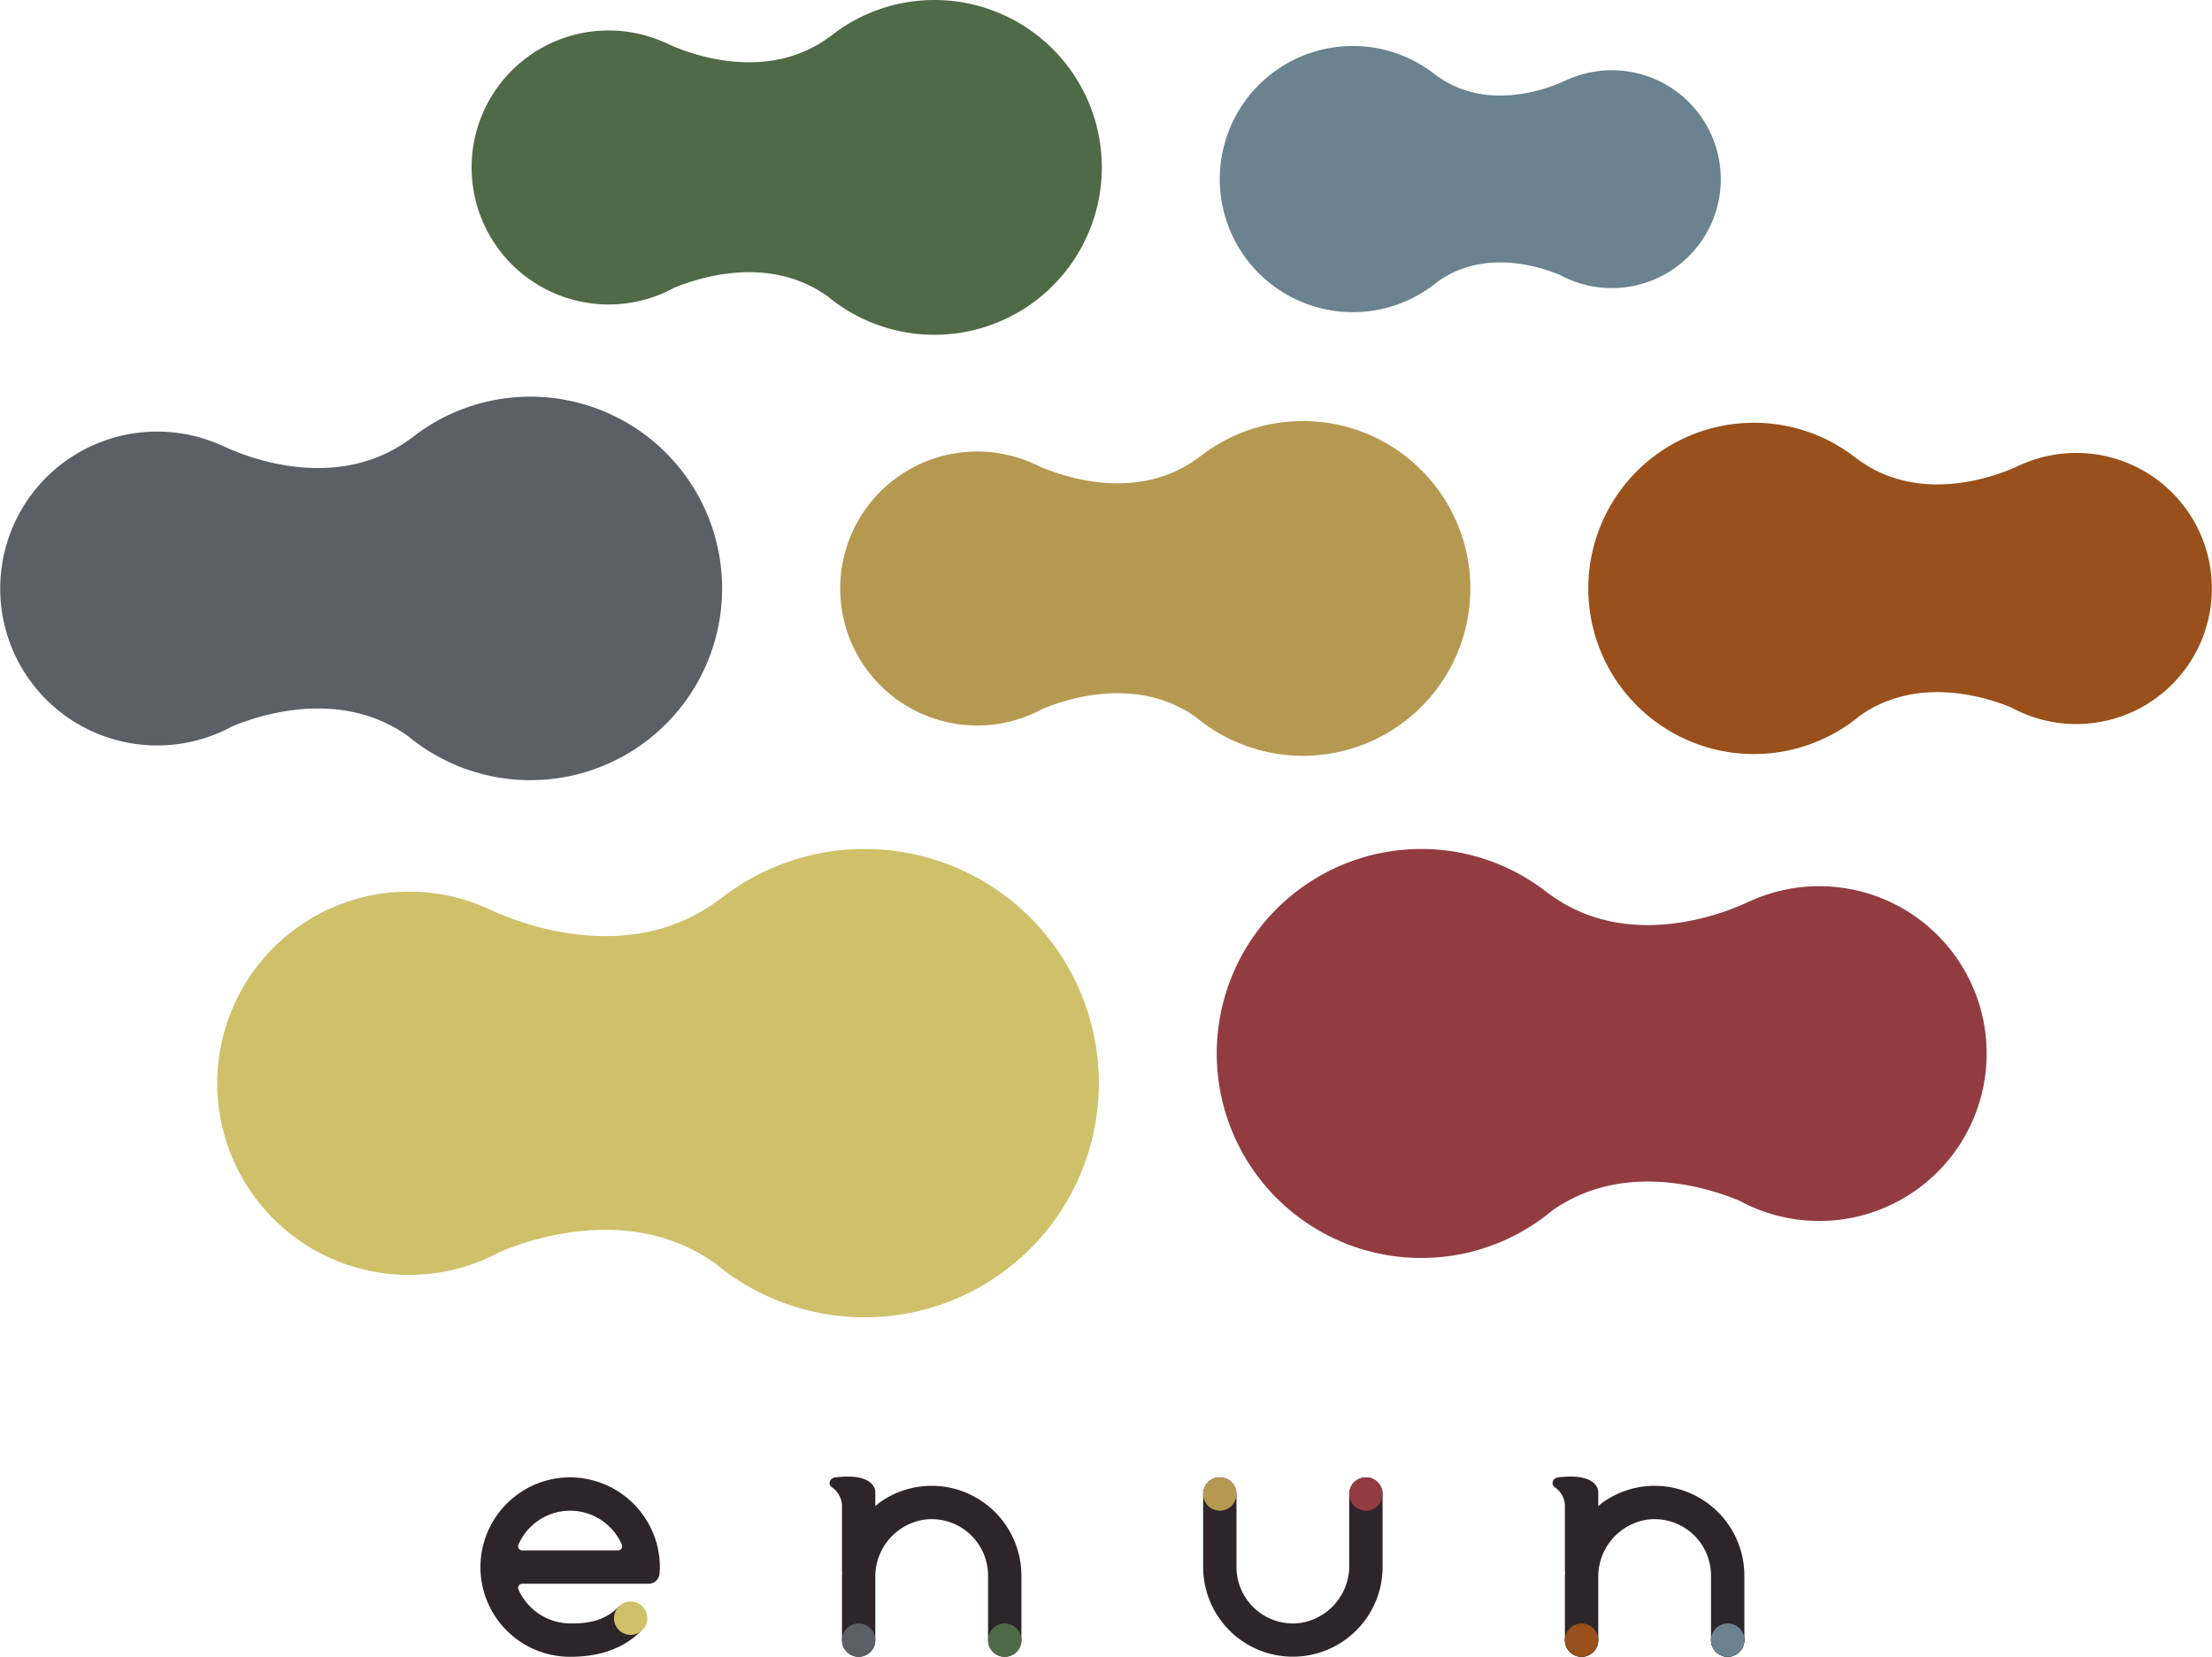
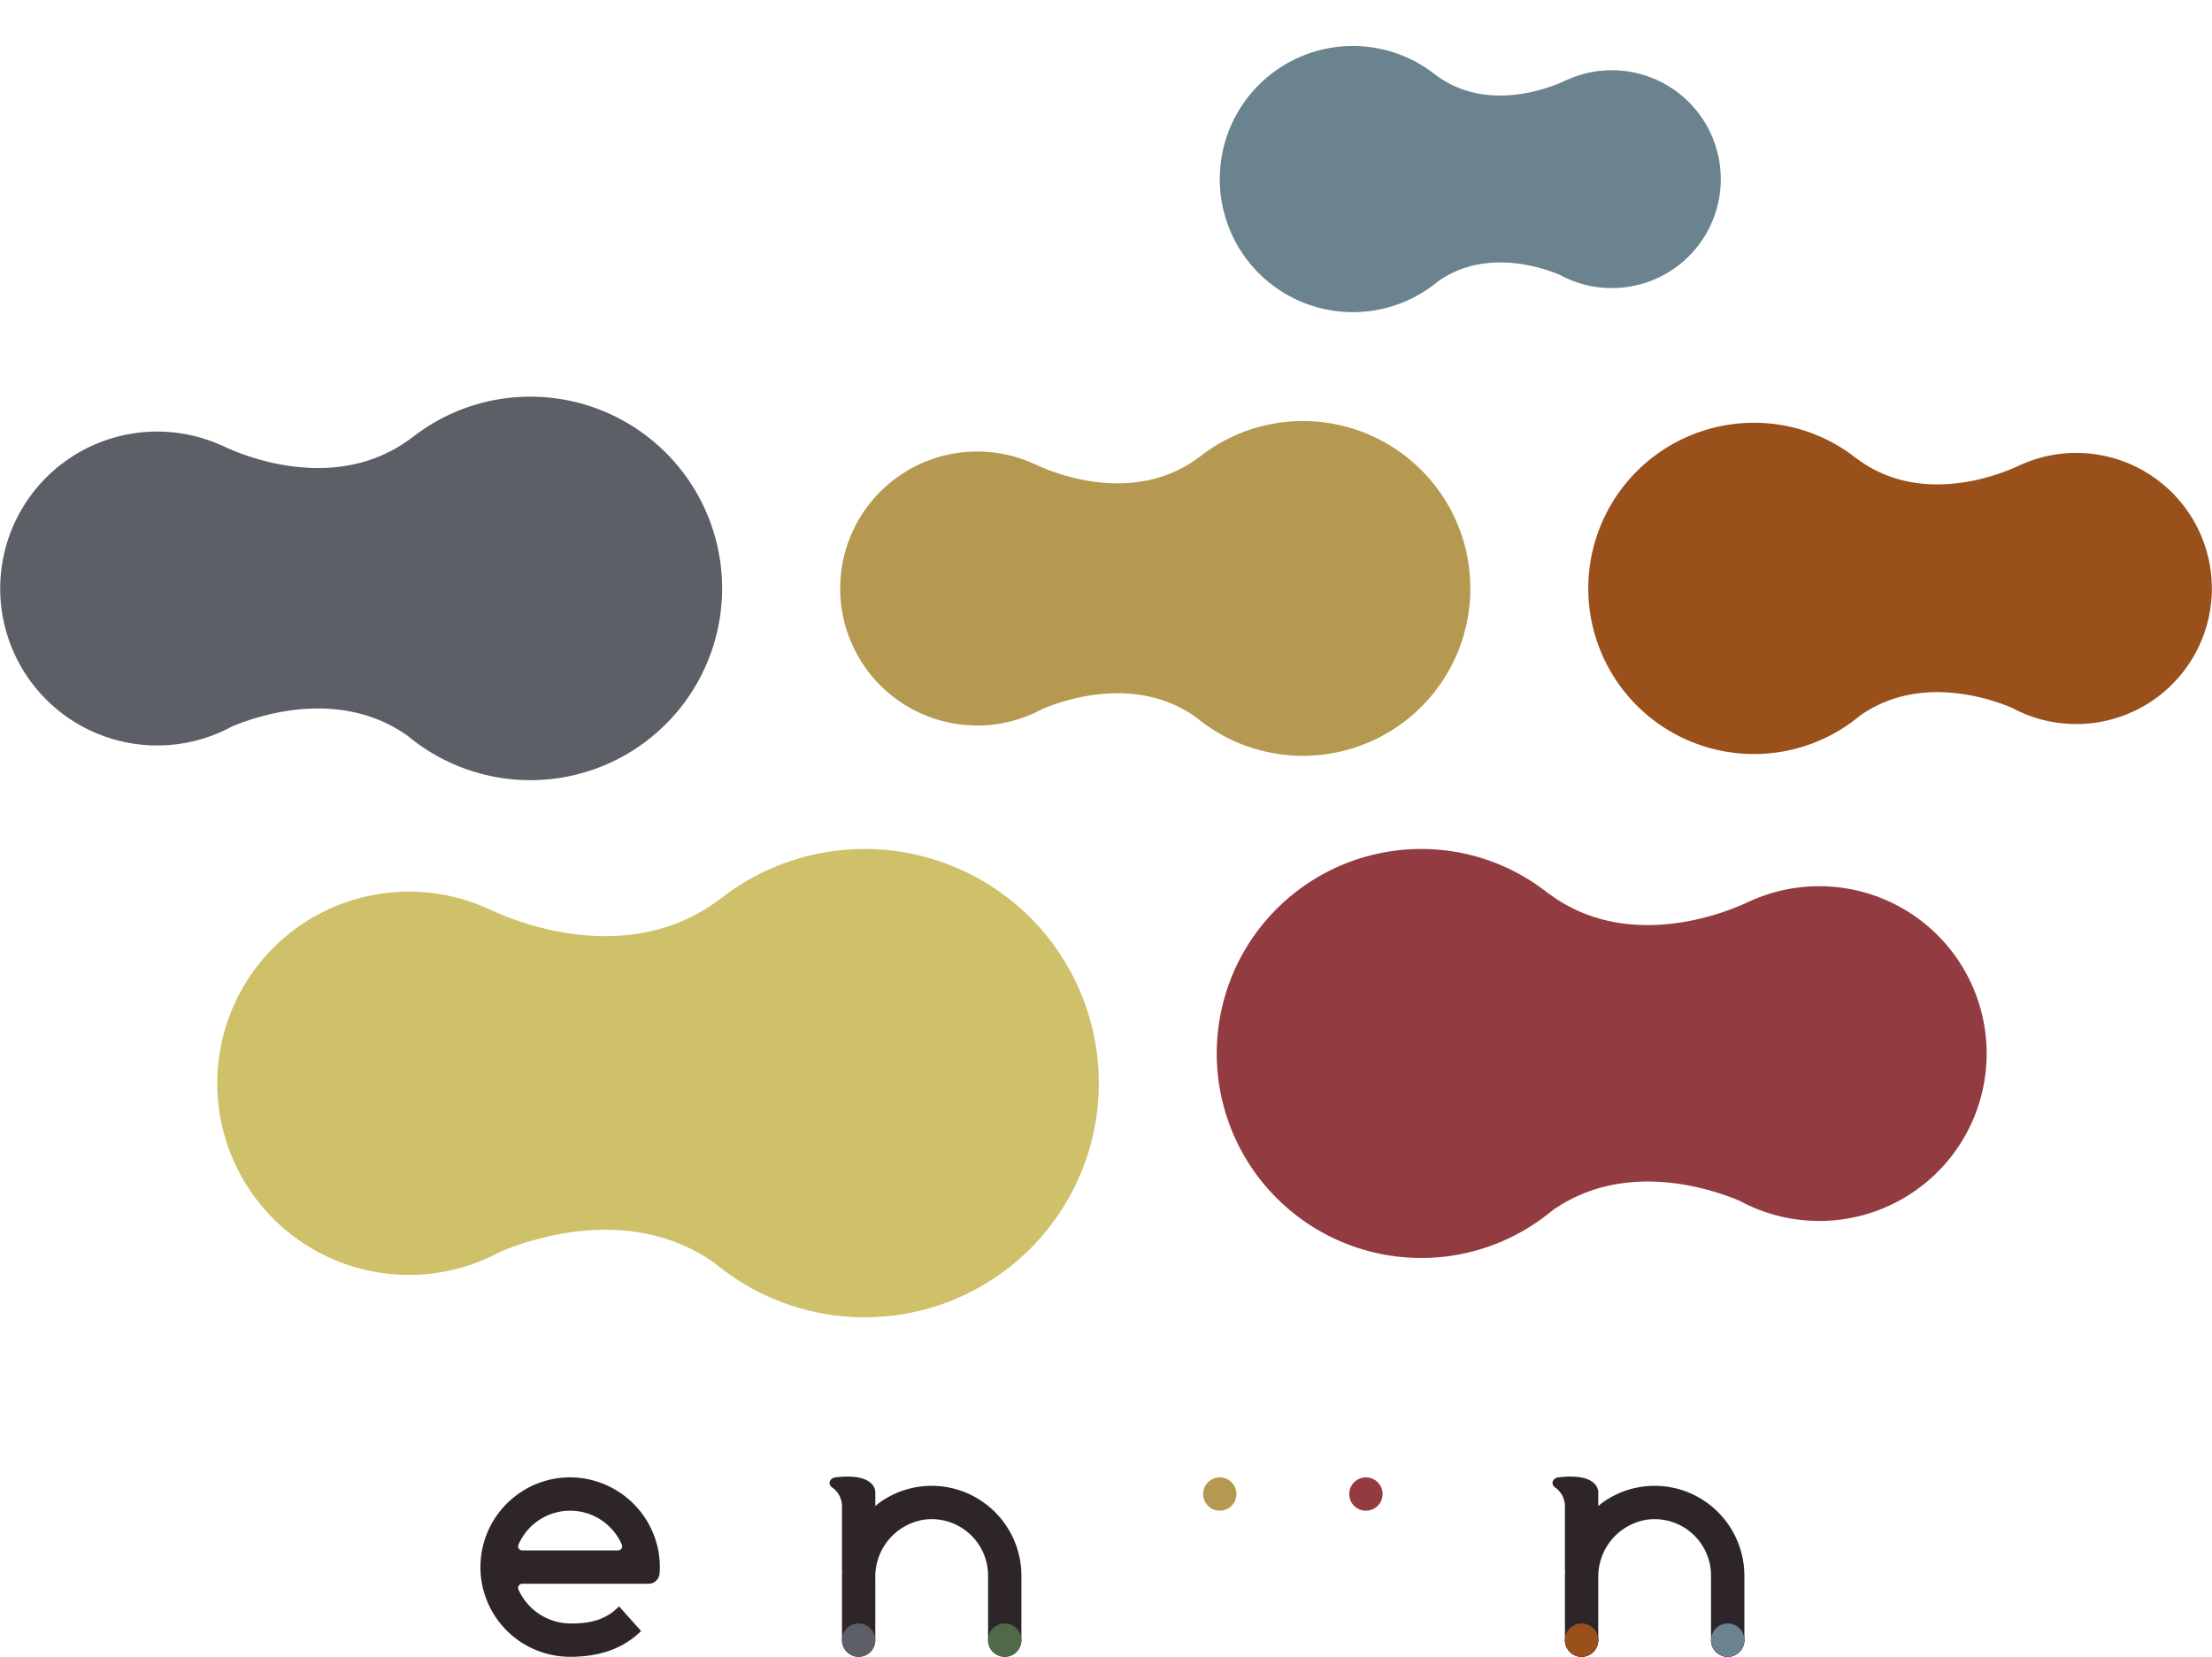
<svg xmlns="http://www.w3.org/2000/svg" width="298.196" height="223.382">
  <g data-name="グループ 97">
    <g data-name="グループ 93">
      <g data-name="グループ 92">
        <g data-name="グループ 91">
          <g data-name="グループ 90">
            <g data-name="グループ 87">
              <path data-name="パス 51" d="M116.554 114.466a31.413 31.413 0 00-19.458 6.742c-.088.064-.164.1-.256.171-13.694 10.181-31.023 1.127-31.023 1.127v.023a25.839 25.839 0 101.625 46.241c4.547-1.906 17.823-6.3 28.911 1.527a31.572 31.572 0 1020.2-55.831z" fill="#cfc06a" />
              <path data-name="パス 52" d="M191.603 114.466a27.43 27.43 0 0116.993 5.888c.078.055.144.09.224.149 11.959 8.891 27.093.985 27.093.985v.019a22.567 22.567 0 11-1.42 40.382c-3.971-1.664-15.565-5.505-25.248 1.335a27.572 27.572 0 11-17.645-48.758z" fill="#923c41" />
            </g>
            <g data-name="グループ 88">
              <path data-name="パス 53" d="M71.486 53.482a25.72 25.72 0 00-15.934 5.52c-.073.053-.135.085-.21.14-11.214 8.337-25.4.924-25.4.924v.018a21.16 21.16 0 101.331 37.866c3.724-1.561 14.6-5.163 23.675 1.25a25.853 25.853 0 1016.545-45.718z" fill="#5c5f65" />
              <path data-name="パス 54" d="M175.643 56.768a22.452 22.452 0 00-13.909 4.819c-.063.045-.118.073-.183.122-9.789 7.277-22.176.806-22.176.806v.016a18.47 18.47 0 101.162 33.053c3.25-1.362 12.74-4.506 20.666 1.092a22.568 22.568 0 1014.442-39.908z" fill="#b69950" />
              <path data-name="パス 55" d="M236.448 57a22.221 22.221 0 0113.763 4.768c.063.045.117.073.181.121 9.687 7.2 21.945.8 21.945.8v.016a18.277 18.277 0 11-1.15 32.707c-3.217-1.348-12.607-4.458-20.45 1.081A22.332 22.332 0 11236.448 57z" fill="#99501a" />
            </g>
            <g data-name="グループ 89">
-               <path data-name="パス 56" d="M125.96 0a22.452 22.452 0 00-13.909 4.819c-.064.046-.118.074-.183.122-9.789 7.278-22.177.806-22.177.806v.016a18.471 18.471 0 101.162 33.054c3.251-1.363 12.74-4.506 20.666 1.092A22.569 22.569 0 10125.96 0z" fill="#506946" />
              <path data-name="パス 57" d="M182.378 6.2a17.852 17.852 0 0111.059 3.832c.051.036.094.059.146.1 7.783 5.787 17.632.641 17.632.641v.013a14.686 14.686 0 11-.924 26.281c-2.584-1.084-10.129-3.583-16.431.868A17.944 17.944 0 11182.378 6.2z" fill="#6a838e" />
            </g>
          </g>
        </g>
      </g>
    </g>
    <g data-name="グループ 96" transform="translate(-250.182 -1206)">
      <path data-name="パス 58" d="M382.77 1408.563a12.045 12.045 0 00-13.975 0c-.216.153-.41.329-.614.494v-1.847s.177-2.693-5.394-2.018c-.736.089-1.055.89-.46 1.332a3.082 3.082 0 011.359 2.514v8.874h.031c-.007.171-.031.339-.031.511v8.71a2.247 2.247 0 004.495 0v-8.446a7.778 7.778 0 016.6-7.8 7.611 7.611 0 018.6 7.537v8.71a2.247 2.247 0 004.495 0v-8.71a12.118 12.118 0 00-5.106-9.861z" fill="#2d2529" />
-       <path data-name="パス 59" d="M417.482 1427.146a12.1 12.1 0 0019.084-9.862v-9.85a2.247 2.247 0 00-2.247-2.247 2.248 2.248 0 00-2.248 2.247v9.586a7.778 7.778 0 01-6.6 7.8 7.612 7.612 0 01-8.6-7.537v-9.85a2.247 2.247 0 00-2.247-2.247 2.248 2.248 0 00-2.248 2.247v9.85a12.116 12.116 0 005.106 9.863z" fill="#2d2529" />
      <circle data-name="楕円形 48" cx="2.247" cy="2.247" r="2.247" transform="translate(432.071 1405.189)" fill="#923c41" />
      <circle data-name="楕円形 49" cx="2.247" cy="2.247" r="2.247" transform="translate(412.373 1405.189)" fill="#b69950" />
      <g data-name="グループ 95">
        <g data-name="グループ 94">
-           <path data-name="パス 60" d="M337.6 1419.533h-.094s.038.001.094 0z" fill="none" />
          <path data-name="パス 61" d="M327.042 1409.684a7.618 7.618 0 00-6.97 4.585.551.551 0 00.506.769h12.928a.551.551 0 00.461-.251.544.544 0 00.047-.518 7.6 7.6 0 00-6.972-4.585z" fill="none" />
          <path data-name="パス 62" d="M339.1 1418.1c.022-.281.036-.553.036-.816a12.2 12.2 0 00-.227-2.313l-.049-.24a12.152 12.152 0 00-11.821-9.543 11.976 11.976 0 00-7.431 2.566 12.09 12.09 0 007.431 21.627c4.057 0 7.191-1.139 9.571-3.476l-2.984-3.333c-1.53 1.608-3.485 2.361-6.593 2.314a7.706 7.706 0 01-6.964-4.586.553.553 0 01.508-.768H337.6a1.485 1.485 0 001.5-1.432zm-5.136-3.314a.551.551 0 01-.461.251h-12.925a.551.551 0 01-.506-.769 7.592 7.592 0 0113.942 0 .544.544 0 01-.047.519z" fill="#2d2529" />
        </g>
-         <circle data-name="楕円形 50" cx="2.247" cy="2.247" r="2.247" transform="translate(332.95 1421.934)" fill="#cfc06a" />
      </g>
      <circle data-name="楕円形 51" cx="2.247" cy="2.247" r="2.247" transform="translate(363.686 1424.887)" fill="#5c5f65" />
      <circle data-name="楕円形 52" cx="2.247" cy="2.247" r="2.247" transform="translate(383.384 1424.887)" fill="#506946" />
      <circle data-name="楕円形 53" cx="2.247" cy="2.247" r="2.247" transform="translate(461.147 1424.887)" fill="#2d2529" />
      <circle data-name="楕円形 54" cx="2.247" cy="2.247" r="2.247" transform="translate(480.845 1424.887)" fill="#2d2529" />
      <path data-name="パス 63" d="M480.231 1408.563a12.045 12.045 0 00-13.975 0c-.216.153-.411.329-.614.494v-1.847s.177-2.693-5.394-2.018c-.736.089-1.055.89-.46 1.332a3.085 3.085 0 011.359 2.514v8.874h.031c-.007.171-.031.339-.031.511v8.71a2.247 2.247 0 004.495 0v-8.446a7.778 7.778 0 016.6-7.8 7.611 7.611 0 018.6 7.537v8.71a2.247 2.247 0 004.495 0v-8.71a12.118 12.118 0 00-5.106-9.861z" fill="#2d2529" />
      <circle data-name="楕円形 55" cx="2.247" cy="2.247" r="2.247" transform="translate(461.147 1424.887)" fill="#99501a" />
      <circle data-name="楕円形 56" cx="2.247" cy="2.247" r="2.247" transform="translate(480.845 1424.887)" fill="#6a838e" />
    </g>
  </g>
</svg>